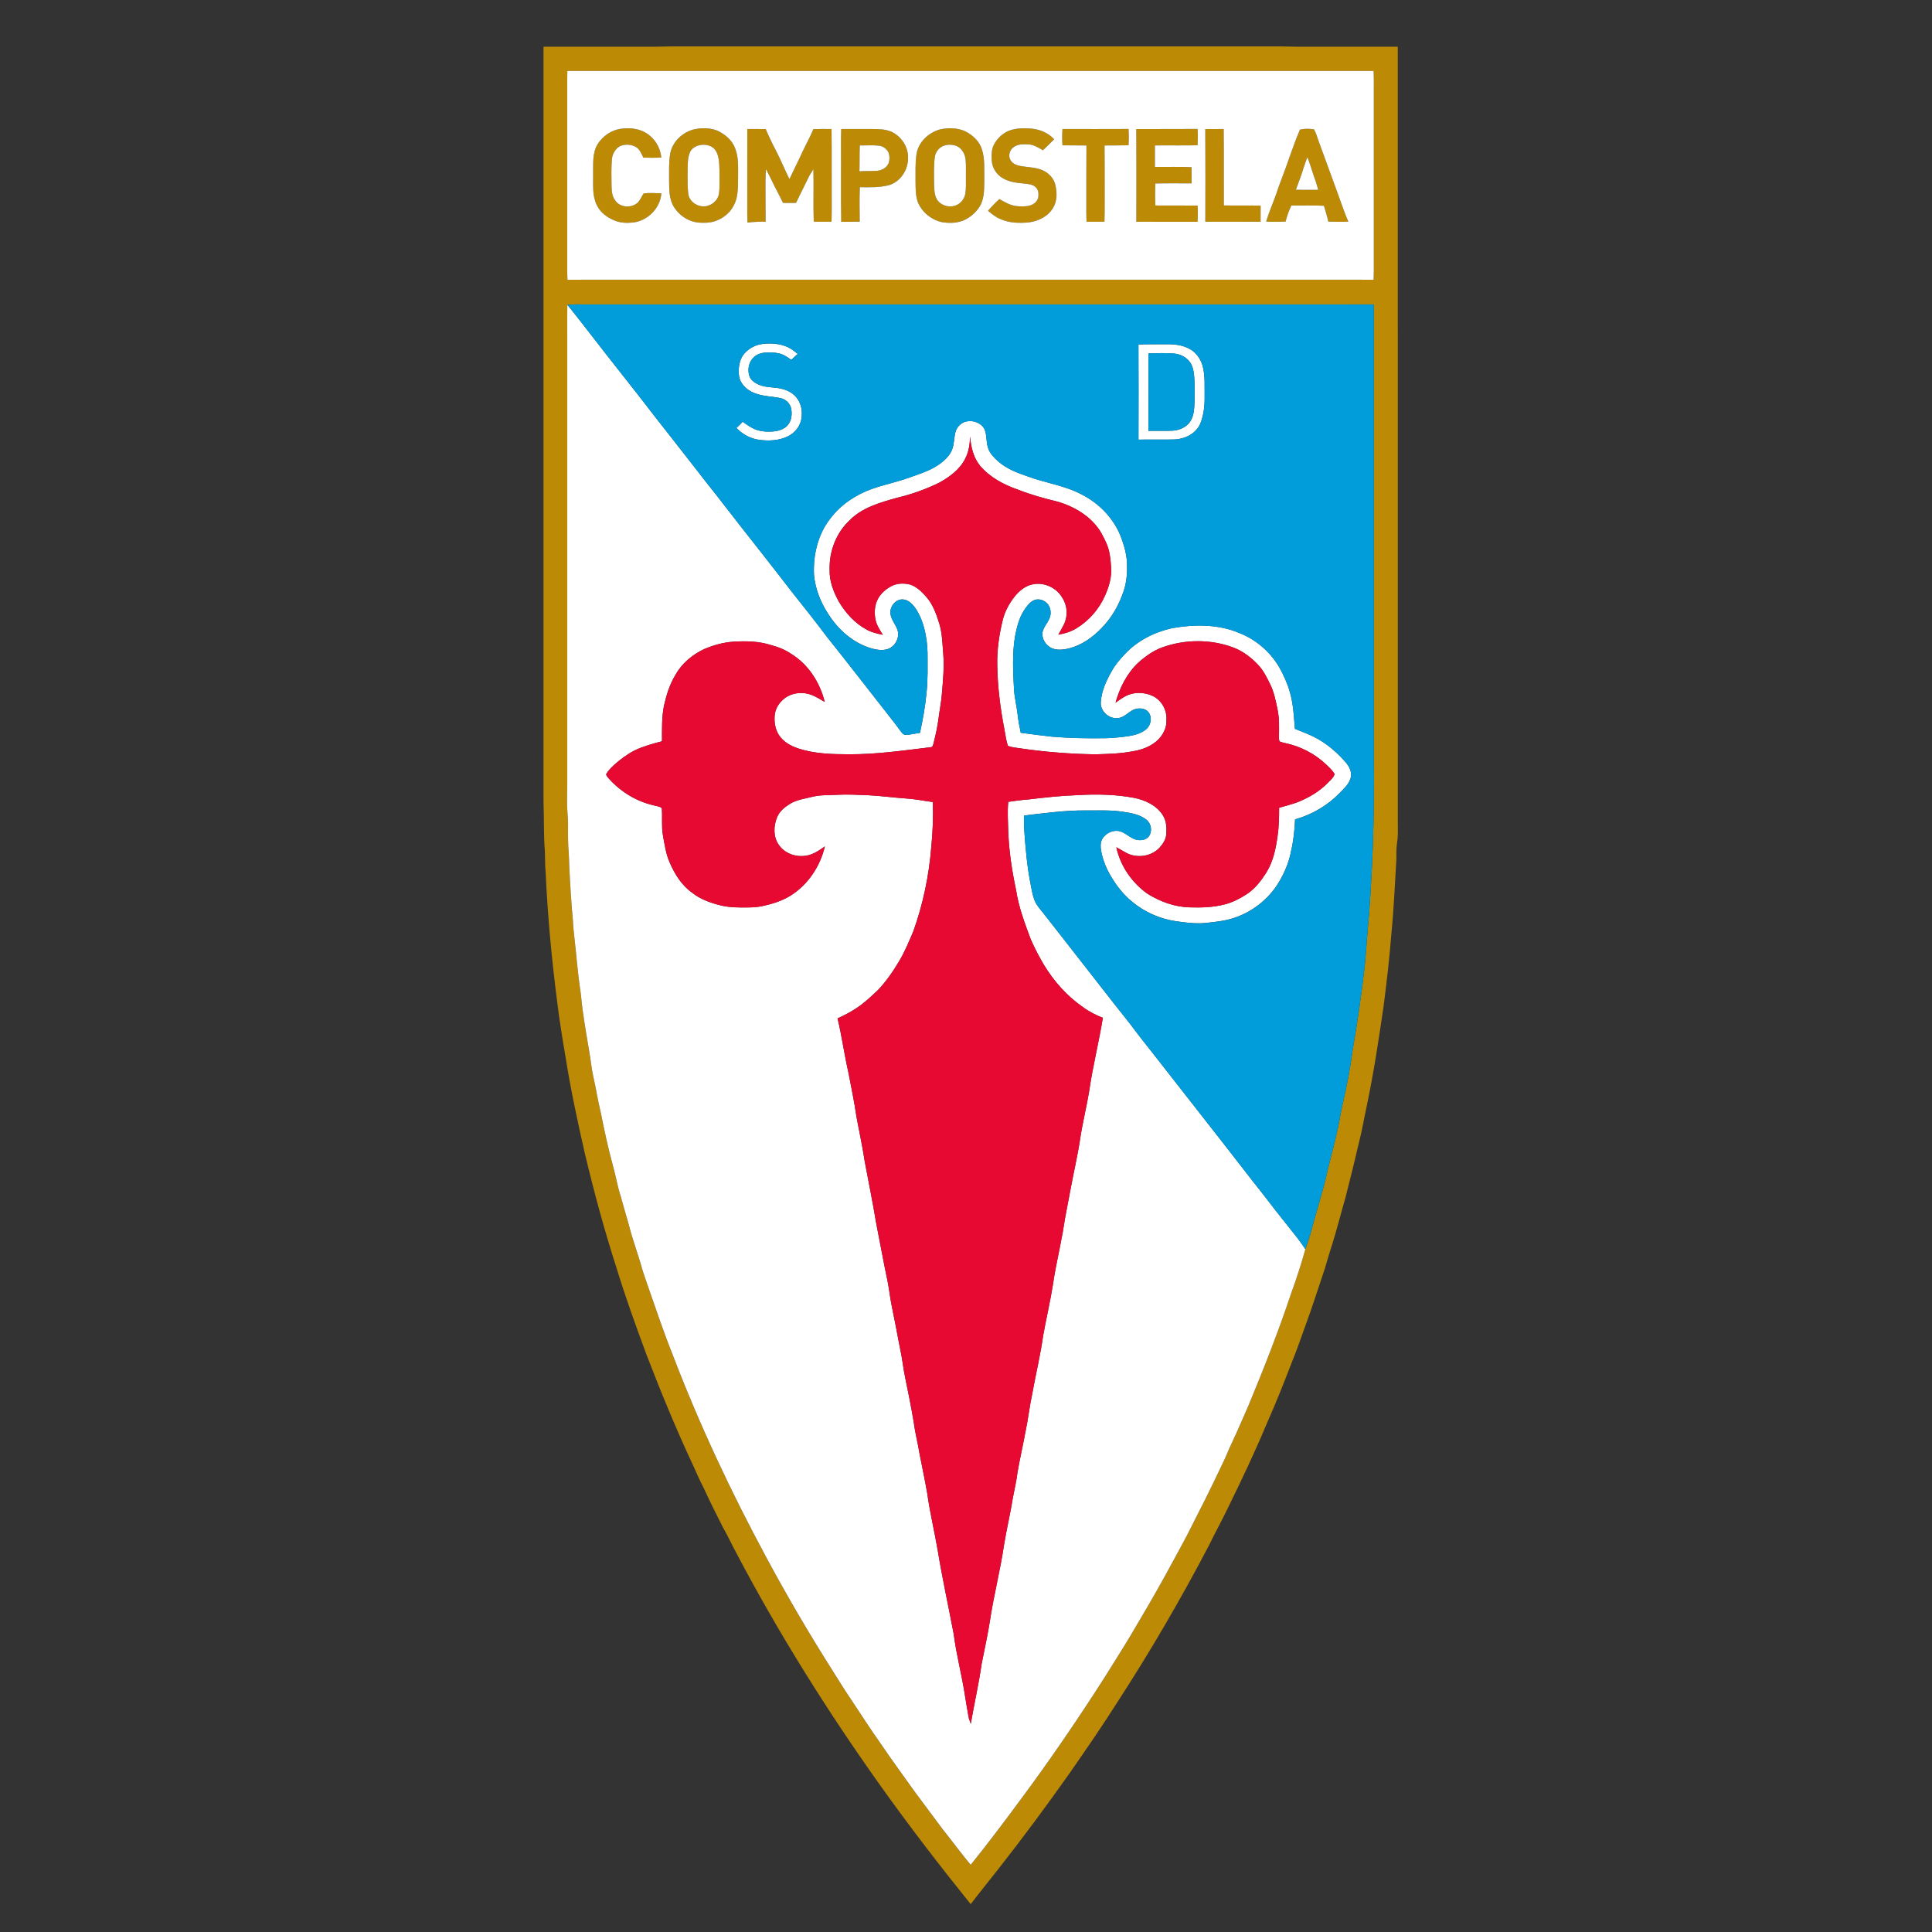
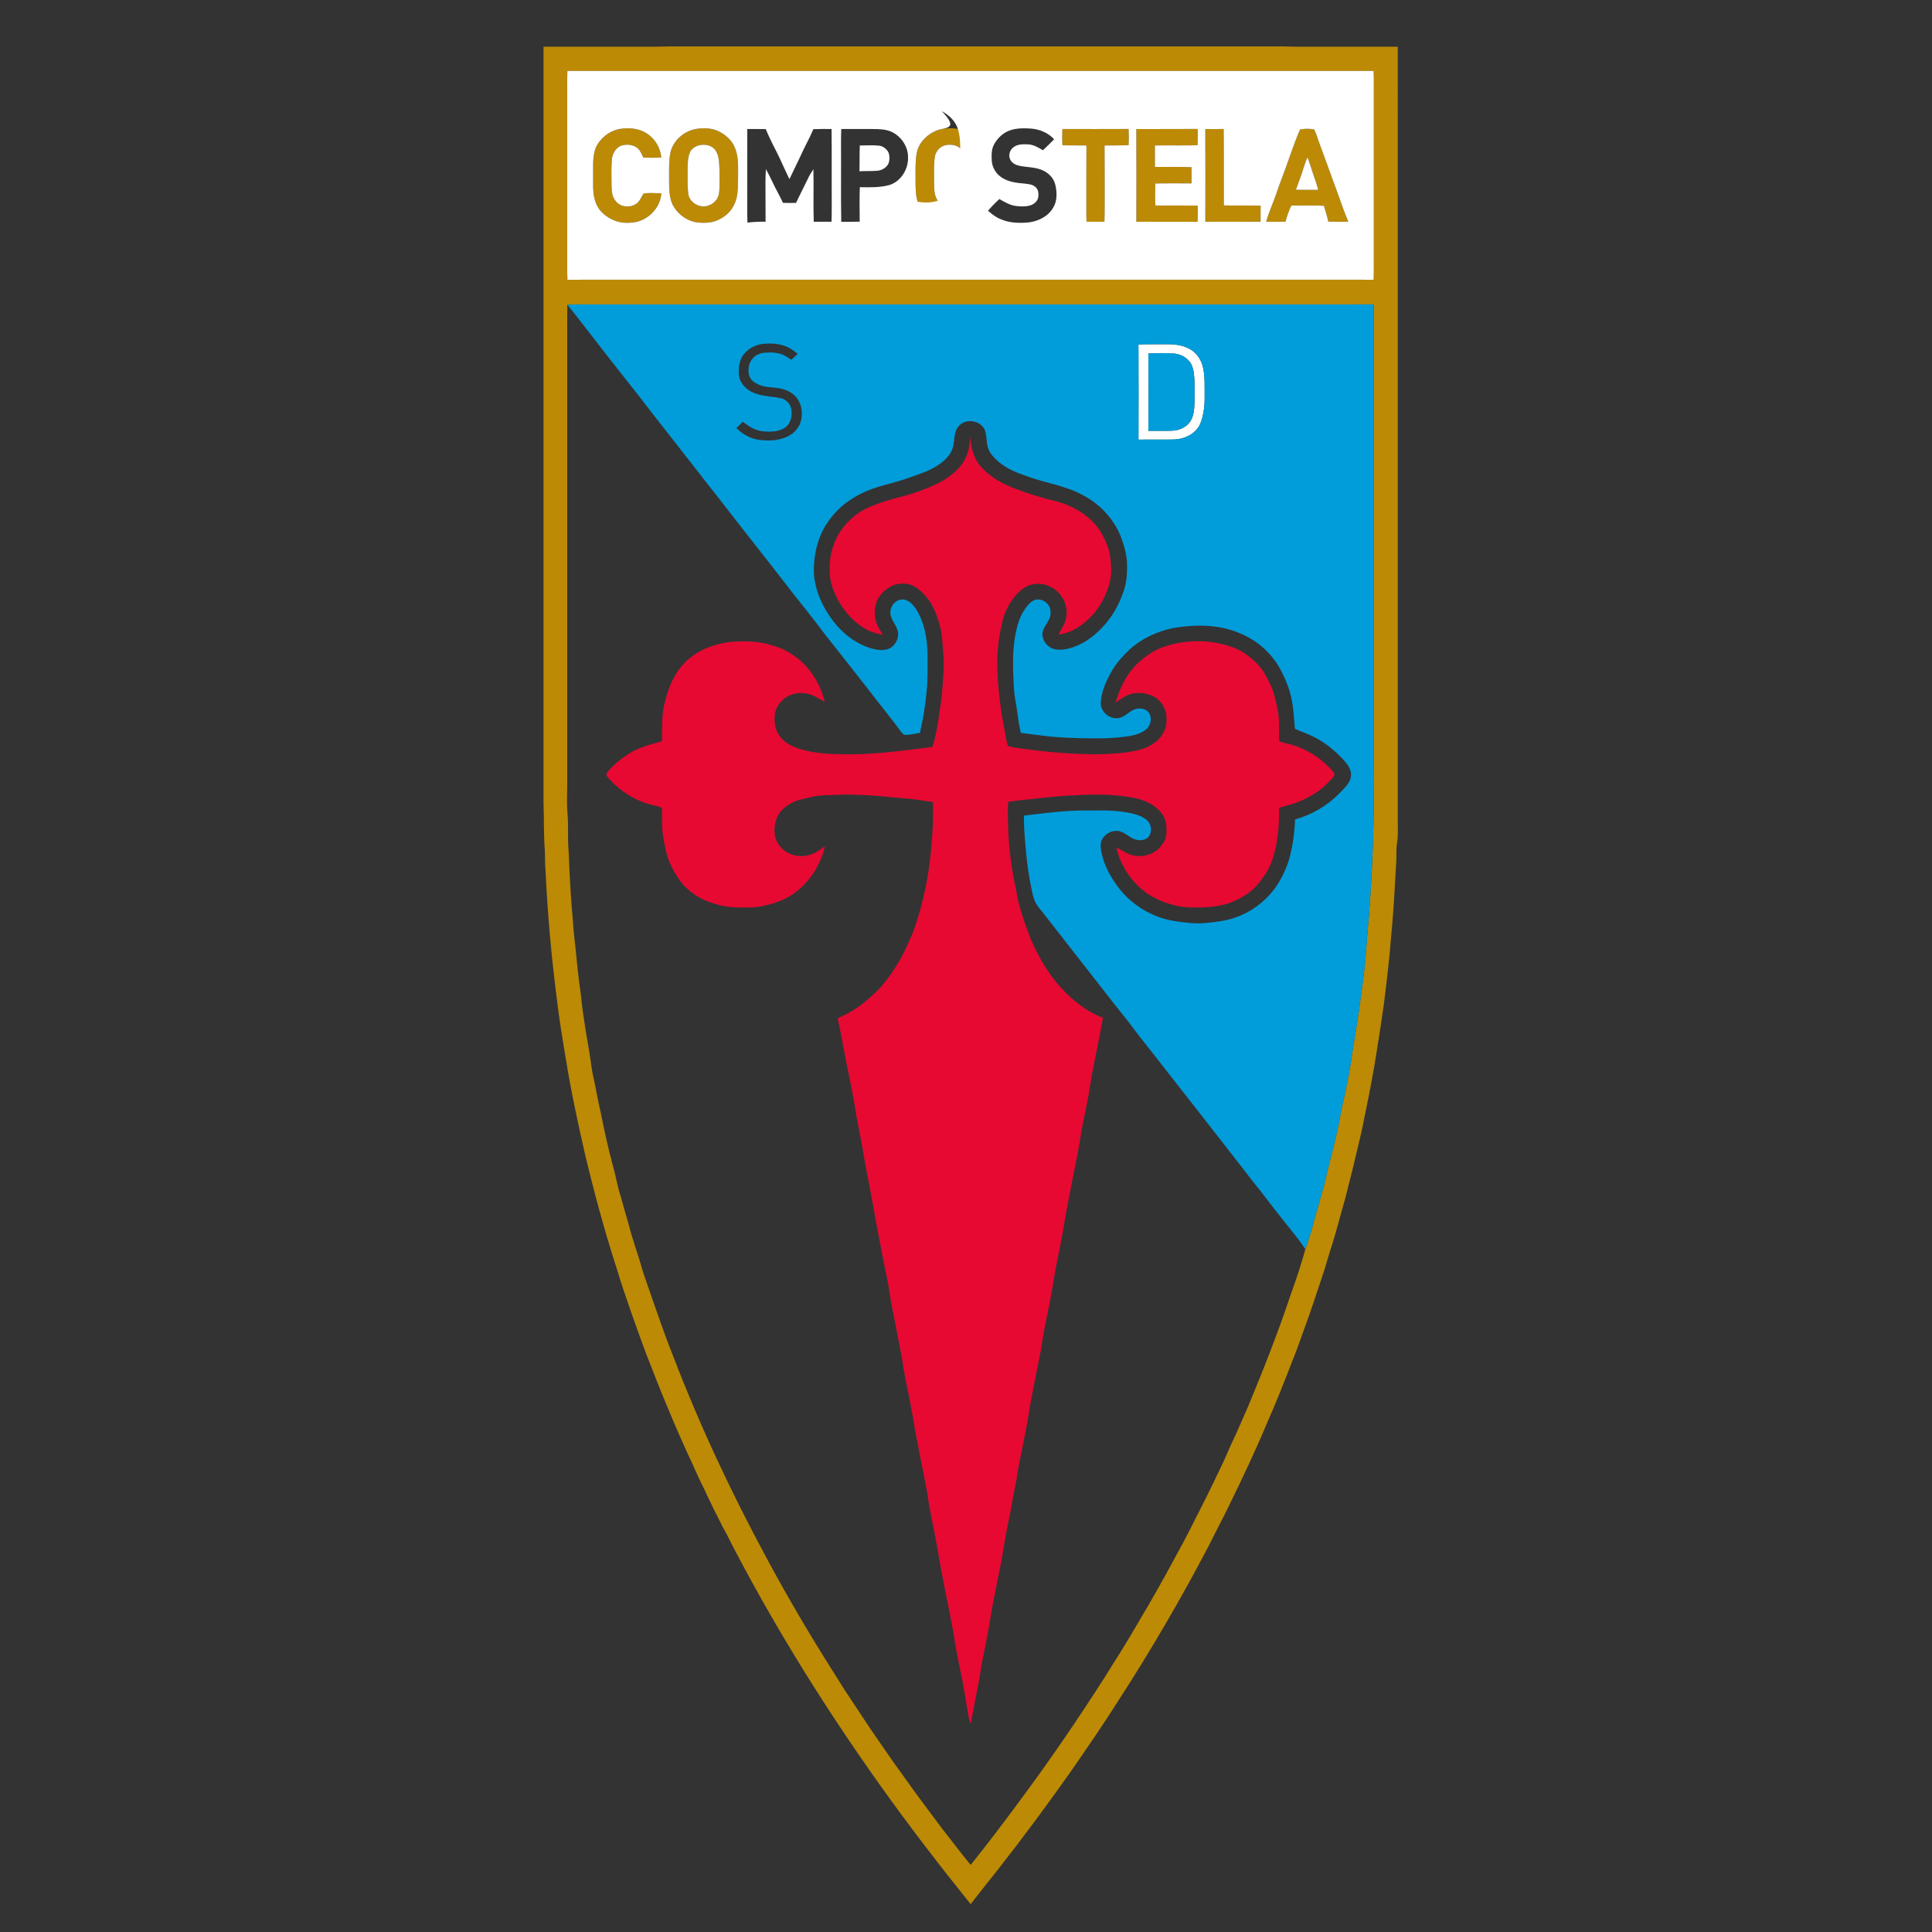
<svg xmlns="http://www.w3.org/2000/svg" xmlns:ns1="http://www.inkscape.org/namespaces/inkscape" xmlns:ns2="http://sodipodi.sourceforge.net/DTD/sodipodi-0.dtd" version="1.1" id="svg2" ns1:version="0.48.2 r9819" ns2:docname="SD Compostela.svg" x="0px" y="0px" width="120px" height="120px" viewBox="-2.709 64.575 120 120" enable-background="new -2.709 64.575 120 120" xml:space="preserve">
  <rect x="-2.709" y="64.575" width="120" height="120" fill="#333333" stroke="none" />
  <ns2:namedview fit-margin-bottom="0" fit-margin-right="0" ns1:pageshadow="2" ns1:window-height="1018" ns1:window-y="-8" ns1:window-x="-8" ns1:window-maximized="1" ns1:pageopacity="0" ns1:current-layer="svg2" ns1:window-width="1920" ns1:cx="57.290688" showgrid="false" bordercolor="#666666" fit-margin-left="0" objecttolerance="10" borderopacity="1" guidetolerance="10" id="namedview52" fit-margin-top="0" gridtolerance="10" ns1:zoom="3.206914" pagecolor="#ffffff" ns1:cy="124.57459">
	</ns2:namedview>
  <g id="_x23_bc8a05ff" transform="translate(-347.202,-2.682)">
    <path id="path5" ns1:connector-curvature="0" fill="#BC8A05" d="M378.252,70.16c2.131-0.002,4.262,0,6.394,0   c0.702,0.009,1.405-0.031,2.108-0.021c12.427,0.001,24.853,0.001,37.278,0c0.363,0.001,0.725,0.02,1.09,0.021   c2.063,0,4.126-0.002,6.189,0.001c0.002,16.099,0,32.198,0.002,48.298c0.005,0.393,0.017,0.789-0.051,1.178   c-0.052,0.332-0.033,0.668-0.038,1.001c-0.093,1.547-0.158,3.097-0.312,4.639c-0.114,1.482-0.289,2.959-0.475,4.435   c-0.308,2.119-0.629,4.238-1.074,6.338c-0.15,0.689-0.261,1.388-0.439,2.072c-0.271,1.174-0.559,2.338-0.857,3.502   c-0.316,1.087-0.584,2.19-0.94,3.269c-0.167,0.518-0.3,1.046-0.479,1.561c-0.358,1.048-0.687,2.109-1.076,3.147   c-0.27,0.729-0.51,1.467-0.808,2.184c-0.505,1.313-1.022,2.622-1.595,3.907c-0.717,1.719-1.518,3.404-2.338,5.08   c-0.391,0.824-0.833,1.621-1.233,2.445c-1.737,3.32-3.626,6.562-5.663,9.704c-0.952,1.504-1.965,2.971-2.98,4.434   c-1.432,2.025-2.905,4.019-4.438,5.97c-0.572,0.735-1.166,1.457-1.734,2.202c-1.938-2.407-3.821-4.856-5.613-7.371   c-3.271-4.592-6.271-9.374-8.9-14.361c-0.305-0.559-0.57-1.141-0.886-1.695c-0.41-0.801-0.809-1.606-1.185-2.426   c-0.24-0.466-0.458-0.945-0.67-1.43c-1.06-2.258-2.003-4.568-2.9-6.896c-0.655-1.774-1.3-3.553-1.851-5.364   c-0.758-2.347-1.4-4.735-1.971-7.134c-0.439-1.938-0.859-3.879-1.171-5.844c-0.207-1.216-0.407-2.432-0.552-3.656   c-0.336-2.64-0.583-5.292-0.702-7.95c-0.046-0.436-0.027-0.875-0.049-1.31c-0.078-0.996-0.043-1.994-0.081-2.991   C378.251,101.452,378.251,85.806,378.252,70.16 M379.734,71.662c-0.008,0.361-0.018,0.722-0.011,1.083   c0.001,3.605,0.001,7.211,0.001,10.816c-0.01,0.357,0.003,0.716,0.012,1.074c0.775-0.007,1.549-0.003,2.324-0.005   c14.784,0,29.569,0,44.354,0c1.131,0.001,2.266-0.003,3.396,0.003c0.012-0.379,0.019-0.76,0.012-1.14c0-3.56,0-7.121,0-10.681   c0.007-0.382,0-0.766-0.01-1.148C413.12,71.659,396.427,71.664,379.734,71.662 M379.731,86.186   c-0.013,0.622-0.004,1.243-0.006,1.865c0,9.32-0.001,18.641,0,27.961c-0.001,0.337-0.009,0.678-0.014,1.015   c-0.008,0.502,0.07,0.999,0.063,1.5c-0.003,0.589-0.007,1.179,0.047,1.767c0.039,1.142,0.105,2.283,0.192,3.424   c0.067,0.556,0.074,1.115,0.143,1.672c0.133,1.118,0.21,2.242,0.378,3.354c0.061,0.415,0.086,0.834,0.146,1.251   c0.127,0.91,0.278,1.815,0.435,2.722c0.079,0.461,0.116,0.927,0.221,1.383c0.174,0.759,0.289,1.53,0.475,2.286   c0.219,1.113,0.464,2.227,0.761,3.32c0.175,0.612,0.271,1.243,0.471,1.849c0.157,0.58,0.325,1.157,0.495,1.737   c0.232,0.945,0.584,1.857,0.843,2.799c0.101,0.355,0.239,0.698,0.352,1.052c0.5,1.421,0.974,2.851,1.533,4.247   c1.66,4.35,3.644,8.568,5.852,12.661c1.288,2.394,2.663,4.736,4.12,7.032c0.336,0.525,0.654,1.062,1.008,1.578   c0.653,0.979,1.285,1.97,1.965,2.929c0.684,1.011,1.409,1.993,2.118,2.99c0.563,0.772,1.148,1.527,1.712,2.3   c0.585,0.731,1.144,1.49,1.741,2.212c1.064-1.322,2.091-2.682,3.1-4.051c1.827-2.459,3.557-4.992,5.208-7.576   c0.717-1.146,1.45-2.287,2.118-3.46c0.752-1.258,1.475-2.533,2.17-3.823c0.35-0.647,0.711-1.29,1.037-1.946   c0.663-1.3,1.322-2.599,1.939-3.917c0.256-0.488,0.436-1.01,0.682-1.504c0.347-0.727,0.652-1.472,0.982-2.207   c0.957-2.305,1.875-4.629,2.664-6.999c0.333-0.908,0.629-1.827,0.889-2.757c0.136-0.419,0.289-0.836,0.403-1.262   c0.193-0.762,0.431-1.509,0.631-2.268c0.207-0.666,0.328-1.355,0.513-2.03c0.2-0.801,0.412-1.598,0.563-2.407   c0.061-0.333,0.117-0.666,0.193-0.994c0.273-1.157,0.492-2.326,0.65-3.505c0.279-1.644,0.525-3.297,0.715-4.956   c0.081-0.654,0.109-1.315,0.167-1.972c0.345-3.728,0.459-7.474,0.417-11.216c0.002-8.979,0-17.959,0-26.939   c0.01-0.379,0-0.759-0.014-1.138c-1.63,0.008-3.26,0.001-4.893,0.003c-14.761,0-29.522,0.001-44.285,0   C380.332,86.147,380.031,86.179,379.731,86.186z" />
    <path id="path7" ns1:connector-curvature="0" fill="#BC8A05" d="M381.599,76.231c0.322-0.523,0.878-0.906,1.49-0.979   c0.512-0.065,1.063-0.016,1.513,0.255c0.547,0.318,0.912,0.906,0.964,1.535c-0.371,0.02-0.744,0.019-1.116,0.004   c-0.113-0.242-0.22-0.516-0.46-0.659c-0.299-0.17-0.683-0.184-0.996-0.048c-0.29,0.168-0.473,0.496-0.496,0.827   c-0.042,0.521-0.029,1.044-0.022,1.567c0.011,0.335,0.012,0.705,0.233,0.98c0.306,0.452,1.021,0.484,1.406,0.119   c0.15-0.162,0.228-0.373,0.352-0.552c0.362-0.067,0.734-0.017,1.103-0.015c-0.059,0.921-0.842,1.703-1.748,1.813   c-0.38,0.04-0.777,0.03-1.137-0.114c-0.471-0.186-0.915-0.507-1.13-0.98c-0.293-0.601-0.208-1.288-0.221-1.933   C381.341,77.441,381.28,76.78,381.599,76.231z" />
    <path id="path9" ns1:connector-curvature="0" fill="#BC8A05" d="M387.539,75.307c0.49-0.12,1.026-0.123,1.499,0.062   c0.488,0.222,0.938,0.6,1.121,1.116c0.236,0.608,0.169,1.271,0.176,1.908c-0.008,0.561,0.004,1.157-0.284,1.658   c-0.237,0.457-0.673,0.786-1.153,0.948c-0.317,0.103-0.655,0.112-0.985,0.087c-0.693-0.051-1.328-0.506-1.643-1.119   c-0.225-0.468-0.209-1.001-0.219-1.507c0.005-0.558-0.025-1.121,0.072-1.673C386.259,76.072,386.851,75.502,387.539,75.307    M387.867,76.296c-0.224,0.066-0.438,0.211-0.525,0.434c-0.151,0.375-0.131,0.79-0.141,1.187c0.006,0.453-0.019,0.909,0.041,1.361   c0.042,0.436,0.455,0.77,0.879,0.796c0.447,0.036,0.905-0.275,1.013-0.717c0.064-0.293,0.044-0.598,0.049-0.897   c-0.007-0.446,0.016-0.895-0.055-1.337c-0.045-0.271-0.15-0.558-0.388-0.719C388.486,76.239,388.154,76.21,387.867,76.296z" />
-     <path id="path11" ns1:connector-curvature="0" fill="#BC8A05" d="M390.908,75.269c0.382-0.003,0.761-0.001,1.143,0.006   c0.193,0.454,0.405,0.899,0.634,1.334c0.303,0.583,0.548,1.19,0.84,1.775c0.269-0.576,0.559-1.142,0.822-1.72   c0.214-0.463,0.469-0.907,0.663-1.382c0.377-0.014,0.755-0.019,1.132-0.009c0.019,1.628,0,3.257,0.01,4.886   c0.003,0.29-0.006,0.581-0.013,0.872c-0.367,0.002-0.735,0.003-1.103,0.001c-0.04-1.091,0.007-2.183-0.023-3.273   c-0.068,0.147-0.175,0.272-0.251,0.416c-0.268,0.564-0.56,1.12-0.826,1.686c-0.271,0.007-0.541,0.006-0.811-0.002   c-0.208-0.447-0.458-0.873-0.664-1.32c-0.121-0.265-0.26-0.52-0.395-0.775c-0.018,0.254-0.033,0.51-0.03,0.766   c0.008,0.833-0.001,1.667,0.008,2.501c-0.377-0.009-0.754,0.007-1.127,0.055c-0.009-0.354-0.019-0.708-0.012-1.062   C390.908,78.439,390.902,76.854,390.908,75.269z" />
-     <path id="path13" ns1:connector-curvature="0" fill="#BC8A05" d="M396.743,75.269c0.639,0.002,1.278,0.002,1.919,0.001   c0.4,0.002,0.815,0.007,1.19,0.165c0.606,0.279,1.046,0.917,1.04,1.593c0.024,0.746-0.449,1.511-1.181,1.729   c-0.59,0.154-1.207,0.136-1.813,0.126c-0.03,0.715-0.012,1.43-0.008,2.143c-0.382,0.007-0.765,0.009-1.147,0.006   c-0.029-1.628-0.001-3.257-0.014-4.886C396.727,75.854,396.737,75.562,396.743,75.269 M397.897,76.29   c-0.023,0.536-0.005,1.071-0.021,1.606c0.365-0.028,0.73,0,1.095-0.032c0.297-0.021,0.6-0.193,0.718-0.474   c0.07-0.207,0.07-0.441-0.002-0.647c-0.112-0.239-0.353-0.421-0.618-0.44C398.679,76.262,398.287,76.298,397.897,76.29z" />
    <path id="path15" ns1:connector-curvature="0" fill="#BC8A05" d="M402.845,75.305c0.534-0.13,1.128-0.119,1.632,0.121   c0.449,0.237,0.856,0.616,1.006,1.115c0.19,0.597,0.13,1.233,0.145,1.849c-0.008,0.529,0.016,1.086-0.219,1.575   c-0.198,0.376-0.518,0.684-0.887,0.892c-0.463,0.262-1.024,0.283-1.538,0.195c-0.66-0.149-1.247-0.631-1.493-1.265   c-0.137-0.405-0.127-0.839-0.135-1.261c0.005-0.562-0.024-1.127,0.06-1.685C401.524,76.099,402.147,75.514,402.845,75.305    M403.055,76.332c-0.276,0.126-0.471,0.403-0.503,0.703c-0.07,0.516-0.04,1.039-0.044,1.558c0.009,0.343,0,0.71,0.164,1.023   c0.214,0.378,0.707,0.543,1.116,0.422c0.336-0.097,0.597-0.398,0.659-0.74c0.058-0.322,0.038-0.651,0.039-0.976   c-0.007-0.379,0.019-0.761-0.018-1.141c-0.031-0.348-0.223-0.702-0.55-0.852C403.646,76.223,403.325,76.214,403.055,76.332z" />
-     <path id="path17" ns1:connector-curvature="0" fill="#BC8A05" d="M407.288,75.332c0.397-0.12,0.824-0.12,1.236-0.09   c0.539,0.041,1.075,0.261,1.443,0.666c-0.229,0.232-0.464,0.459-0.699,0.681c-0.291-0.173-0.596-0.358-0.942-0.367   c-0.306-0.011-0.647-0.016-0.896,0.188c-0.237,0.176-0.328,0.536-0.173,0.793c0.112,0.192,0.322,0.3,0.533,0.346   c0.459,0.1,0.943,0.079,1.389,0.254c0.402,0.153,0.754,0.488,0.856,0.916c0.114,0.476,0.133,1.019-0.136,1.449   c-0.313,0.539-0.929,0.832-1.529,0.905c-0.577,0.048-1.181,0.039-1.719-0.202c-0.3-0.114-0.554-0.316-0.793-0.525   c0.221-0.255,0.456-0.5,0.707-0.727c0.319,0.185,0.65,0.382,1.022,0.43c0.291,0.039,0.591,0.047,0.876-0.03   c0.253-0.071,0.498-0.275,0.521-0.552c0.022-0.198,0-0.427-0.154-0.572c-0.186-0.191-0.466-0.207-0.715-0.237   c-0.447-0.04-0.91-0.09-1.306-0.316c-0.405-0.216-0.692-0.644-0.718-1.104c-0.019-0.32-0.023-0.66,0.114-0.958   C406.429,75.842,406.813,75.478,407.288,75.332z" />
    <path id="path19" ns1:connector-curvature="0" fill="#BC8A05" d="M410.484,75.269c1.369,0.002,2.738,0.005,4.107-0.001   c0.019,0.337,0.019,0.675,0,1.013c-0.499,0.014-0.995,0.005-1.493,0.013c0.012,0.971,0.003,1.943,0.008,2.913   c-0.005,0.609,0.009,1.216-0.015,1.825c-0.37,0.001-0.74,0.002-1.112,0c-0.008-0.336-0.02-0.673-0.012-1.009   c0.004-1.242-0.005-2.485,0.007-3.729c-0.499-0.008-0.994-0.001-1.49-0.011C410.464,75.944,410.464,75.607,410.484,75.269z" />
    <path id="path21" ns1:connector-curvature="0" fill="#BC8A05" d="M415.071,75.273c1.269-0.006,2.537,0.004,3.805-0.006   c0.021,0.338,0.019,0.677,0,1.014c-0.883,0.021-1.766,0-2.65,0.011c0.003,0.446,0.003,0.89,0,1.335   c0.76,0.007,1.519-0.021,2.277,0.017c-0.002,0.334-0.002,0.668,0,1.002c-0.75,0.006-1.499-0.011-2.249,0.009   c-0.019,0.456-0.019,0.911,0,1.366c0.876,0.009,1.751-0.004,2.624,0.005c0.019,0.335,0.017,0.673-0.002,1.008   c-1.268-0.003-2.536,0.002-3.803-0.003C415.08,79.11,415.08,77.192,415.071,75.273z" />
    <path id="path23" ns1:connector-curvature="0" fill="#BC8A05" d="M419.356,75.273c0.382-0.004,0.761-0.006,1.141-0.002   c0.019,1.582,0.002,3.164,0.009,4.746c0.76,0.018,1.523-0.008,2.287,0.014c-0.005,0.333-0.005,0.665-0.002,0.998   c-1.144,0.006-2.289,0.003-3.433,0.002C419.364,79.111,419.364,77.192,419.356,75.273z" />
    <path id="path25" ns1:connector-curvature="0" fill="#BC8A05" d="M425.234,75.311c0.281-0.077,0.584-0.063,0.873-0.02   c0.126,0.208,0.188,0.446,0.268,0.675c0.427,1.148,0.836,2.302,1.26,3.451c0.195,0.539,0.377,1.083,0.607,1.609   c-0.417,0.012-0.831,0.011-1.245-0.004c-0.07-0.333-0.175-0.657-0.271-0.983c-0.675-0.034-1.351-0.009-2.025-0.016   c-0.149,0.321-0.274,0.655-0.358,1.001c-0.403,0.012-0.806,0.018-1.206-0.002c0.172-0.588,0.428-1.146,0.628-1.724   c0.094-0.272,0.182-0.546,0.289-0.815C424.466,77.433,424.79,76.346,425.234,75.311 M425.47,77.652   c-0.133,0.473-0.326,0.927-0.487,1.392c0.464,0.007,0.925,0.007,1.388,0.002c-0.076-0.254-0.142-0.512-0.239-0.757   c-0.149-0.421-0.264-0.854-0.434-1.268C425.62,77.232,425.534,77.438,425.47,77.652z" />
  </g>
  <g id="_x23_ffffffff" transform="translate(-347.202,-2.682)">
-     <path id="path28" ns1:connector-curvature="0" fill="#FFFFFF" d="M379.734,71.662c16.692,0.002,33.386-0.002,50.079,0.002   c0.01,0.382,0.017,0.766,0.01,1.148c0,3.56,0,7.121,0,10.681c0.007,0.379,0,0.76-0.012,1.14c-1.131-0.007-2.266-0.002-3.396-0.003   c-14.785,0-29.57,0-44.354,0c-0.775,0.001-1.549-0.002-2.324,0.005c-0.009-0.357-0.022-0.716-0.012-1.074   c0-3.605,0-7.21-0.001-10.816C379.717,72.383,379.726,72.023,379.734,71.662 M381.599,76.231c-0.319,0.549-0.258,1.209-0.265,1.819   c0.013,0.645-0.072,1.332,0.221,1.933c0.215,0.473,0.659,0.794,1.13,0.98c0.359,0.145,0.756,0.154,1.137,0.114   c0.906-0.109,1.689-0.892,1.748-1.813c-0.368-0.001-0.741-0.052-1.103,0.015c-0.124,0.179-0.202,0.39-0.352,0.552   c-0.385,0.366-1.101,0.333-1.406-0.119c-0.222-0.276-0.223-0.645-0.233-0.98c-0.007-0.522-0.02-1.045,0.022-1.567   c0.023-0.331,0.206-0.659,0.496-0.827c0.313-0.136,0.697-0.122,0.996,0.048c0.24,0.143,0.347,0.417,0.46,0.659   c0.373,0.015,0.745,0.016,1.116-0.004c-0.052-0.629-0.417-1.217-0.964-1.535c-0.45-0.271-1.001-0.32-1.513-0.255   C382.477,75.325,381.921,75.708,381.599,76.231 M387.539,75.307c-0.688,0.195-1.28,0.766-1.416,1.479   c-0.098,0.552-0.067,1.115-0.072,1.673c0.01,0.506-0.006,1.04,0.219,1.507c0.314,0.613,0.949,1.068,1.643,1.119   c0.33,0.024,0.668,0.015,0.985-0.087c0.48-0.162,0.916-0.491,1.153-0.948c0.288-0.5,0.276-1.097,0.284-1.658   c-0.007-0.637,0.061-1.3-0.176-1.908c-0.183-0.517-0.633-0.894-1.121-1.116C388.566,75.184,388.029,75.187,387.539,75.307    M390.908,75.269c-0.005,1.584,0,3.17-0.002,4.753c-0.007,0.354,0.002,0.708,0.012,1.062c0.373-0.047,0.75-0.064,1.127-0.055   c-0.009-0.834,0-1.668-0.008-2.501c-0.002-0.256,0.013-0.512,0.03-0.766c0.135,0.256,0.273,0.511,0.395,0.775   c0.206,0.447,0.456,0.873,0.664,1.32c0.27,0.008,0.54,0.009,0.811,0.002c0.266-0.566,0.558-1.121,0.826-1.686   c0.077-0.143,0.183-0.268,0.251-0.416c0.03,1.091-0.017,2.183,0.023,3.273c0.368,0.002,0.735,0.001,1.103-0.001   c0.007-0.291,0.016-0.582,0.013-0.872c-0.01-1.629,0.009-3.258-0.01-4.886c-0.377-0.009-0.755-0.004-1.132,0.009   c-0.193,0.475-0.448,0.919-0.663,1.382c-0.263,0.578-0.553,1.144-0.822,1.72c-0.292-0.585-0.538-1.193-0.84-1.775   c-0.229-0.435-0.44-0.88-0.634-1.334C391.669,75.268,391.29,75.266,390.908,75.269 M396.743,75.269   c-0.006,0.292-0.016,0.584-0.013,0.877c0.013,1.628-0.015,3.257,0.014,4.886c0.382,0.003,0.765,0.001,1.147-0.006   c-0.004-0.713-0.022-1.428,0.008-2.143c0.605,0.01,1.223,0.028,1.813-0.126c0.731-0.218,1.205-0.982,1.181-1.729   c0.007-0.676-0.433-1.313-1.04-1.593c-0.375-0.158-0.79-0.163-1.19-0.165C398.021,75.272,397.382,75.272,396.743,75.269    M402.845,75.305c-0.699,0.208-1.322,0.794-1.428,1.537c-0.084,0.558-0.055,1.123-0.06,1.685c0.008,0.421-0.002,0.856,0.135,1.261   c0.246,0.633,0.833,1.115,1.493,1.265c0.513,0.088,1.075,0.067,1.538-0.195c0.369-0.208,0.688-0.516,0.887-0.892   c0.234-0.489,0.211-1.046,0.219-1.575c-0.015-0.616,0.046-1.251-0.145-1.849c-0.149-0.5-0.557-0.878-1.006-1.115   C403.973,75.187,403.38,75.175,402.845,75.305 M407.288,75.332c-0.476,0.146-0.859,0.51-1.081,0.949   c-0.138,0.298-0.133,0.638-0.114,0.958c0.025,0.46,0.313,0.888,0.718,1.104c0.396,0.227,0.858,0.277,1.306,0.316   c0.249,0.03,0.529,0.046,0.715,0.237c0.154,0.145,0.177,0.374,0.154,0.572c-0.023,0.277-0.269,0.481-0.521,0.552   c-0.285,0.077-0.585,0.069-0.876,0.03c-0.372-0.048-0.703-0.245-1.022-0.43c-0.251,0.227-0.486,0.472-0.707,0.727   c0.239,0.208,0.493,0.411,0.793,0.525c0.538,0.24,1.142,0.25,1.719,0.202c0.601-0.073,1.216-0.366,1.529-0.905   c0.269-0.431,0.25-0.973,0.136-1.449c-0.103-0.428-0.454-0.763-0.856-0.916c-0.445-0.175-0.93-0.154-1.389-0.254   c-0.211-0.045-0.421-0.154-0.533-0.346c-0.155-0.257-0.064-0.617,0.173-0.793c0.249-0.205,0.591-0.199,0.896-0.188   c0.347,0.008,0.651,0.193,0.942,0.367c0.235-0.222,0.471-0.449,0.699-0.681c-0.368-0.405-0.904-0.625-1.443-0.666   C408.112,75.212,407.686,75.212,407.288,75.332 M410.484,75.269c-0.021,0.338-0.021,0.675,0,1.013   c0.496,0.01,0.991,0.003,1.49,0.011c-0.012,1.244-0.003,2.487-0.007,3.729c-0.008,0.336,0.004,0.673,0.012,1.009   c0.372,0.002,0.742,0.001,1.112,0c0.023-0.609,0.01-1.216,0.015-1.825c-0.005-0.97,0.004-1.942-0.008-2.913   c0.498-0.008,0.994,0.001,1.493-0.013c0.019-0.337,0.019-0.675,0-1.013C413.223,75.274,411.854,75.272,410.484,75.269    M415.071,75.273c0.009,1.919,0.009,3.837,0.002,5.757c1.267,0.006,2.535,0,3.803,0.003c0.019-0.335,0.021-0.673,0.002-1.008   c-0.873-0.009-1.748,0.004-2.624-0.005c-0.019-0.455-0.019-0.91,0-1.366c0.75-0.021,1.499-0.003,2.249-0.009   c-0.002-0.334-0.002-0.668,0-1.002c-0.759-0.038-1.518-0.009-2.277-0.017c0.003-0.445,0.003-0.889,0-1.335   c0.885-0.011,1.768,0.01,2.65-0.011c0.019-0.337,0.021-0.676,0-1.014C417.609,75.276,416.34,75.267,415.071,75.273 M419.356,75.273   c0.009,1.919,0.009,3.838,0.002,5.758c1.144,0.001,2.289,0.003,3.433-0.002c-0.003-0.333-0.003-0.665,0.002-0.998   c-0.764-0.022-1.527,0.003-2.287-0.014c-0.007-1.582,0.01-3.164-0.009-4.746C420.116,75.267,419.737,75.268,419.356,75.273    M425.234,75.311c-0.444,1.035-0.769,2.122-1.181,3.171c-0.107,0.269-0.195,0.542-0.289,0.815c-0.2,0.579-0.456,1.136-0.628,1.724   c0.4,0.02,0.803,0.014,1.206,0.002c0.084-0.346,0.209-0.68,0.358-1.001c0.675,0.007,1.351-0.018,2.025,0.016   c0.096,0.326,0.2,0.65,0.271,0.983c0.414,0.015,0.828,0.016,1.245,0.004c-0.23-0.526-0.412-1.07-0.607-1.609   c-0.424-1.149-0.833-2.303-1.26-3.451c-0.079-0.229-0.142-0.467-0.268-0.675C425.818,75.248,425.516,75.234,425.234,75.311z" />
+     <path id="path28" ns1:connector-curvature="0" fill="#FFFFFF" d="M379.734,71.662c16.692,0.002,33.386-0.002,50.079,0.002   c0.01,0.382,0.017,0.766,0.01,1.148c0,3.56,0,7.121,0,10.681c0.007,0.379,0,0.76-0.012,1.14c-1.131-0.007-2.266-0.002-3.396-0.003   c-14.785,0-29.57,0-44.354,0c-0.775,0.001-1.549-0.002-2.324,0.005c-0.009-0.357-0.022-0.716-0.012-1.074   c0-3.605,0-7.21-0.001-10.816C379.717,72.383,379.726,72.023,379.734,71.662 M381.599,76.231c-0.319,0.549-0.258,1.209-0.265,1.819   c0.013,0.645-0.072,1.332,0.221,1.933c0.215,0.473,0.659,0.794,1.13,0.98c0.359,0.145,0.756,0.154,1.137,0.114   c0.906-0.109,1.689-0.892,1.748-1.813c-0.368-0.001-0.741-0.052-1.103,0.015c-0.124,0.179-0.202,0.39-0.352,0.552   c-0.385,0.366-1.101,0.333-1.406-0.119c-0.222-0.276-0.223-0.645-0.233-0.98c-0.007-0.522-0.02-1.045,0.022-1.567   c0.023-0.331,0.206-0.659,0.496-0.827c0.313-0.136,0.697-0.122,0.996,0.048c0.24,0.143,0.347,0.417,0.46,0.659   c0.373,0.015,0.745,0.016,1.116-0.004c-0.052-0.629-0.417-1.217-0.964-1.535c-0.45-0.271-1.001-0.32-1.513-0.255   C382.477,75.325,381.921,75.708,381.599,76.231 M387.539,75.307c-0.688,0.195-1.28,0.766-1.416,1.479   c-0.098,0.552-0.067,1.115-0.072,1.673c0.01,0.506-0.006,1.04,0.219,1.507c0.314,0.613,0.949,1.068,1.643,1.119   c0.33,0.024,0.668,0.015,0.985-0.087c0.48-0.162,0.916-0.491,1.153-0.948c0.288-0.5,0.276-1.097,0.284-1.658   c-0.007-0.637,0.061-1.3-0.176-1.908c-0.183-0.517-0.633-0.894-1.121-1.116C388.566,75.184,388.029,75.187,387.539,75.307    M390.908,75.269c-0.005,1.584,0,3.17-0.002,4.753c-0.007,0.354,0.002,0.708,0.012,1.062c0.373-0.047,0.75-0.064,1.127-0.055   c-0.009-0.834,0-1.668-0.008-2.501c-0.002-0.256,0.013-0.512,0.03-0.766c0.135,0.256,0.273,0.511,0.395,0.775   c0.206,0.447,0.456,0.873,0.664,1.32c0.27,0.008,0.54,0.009,0.811,0.002c0.266-0.566,0.558-1.121,0.826-1.686   c0.077-0.143,0.183-0.268,0.251-0.416c0.03,1.091-0.017,2.183,0.023,3.273c0.368,0.002,0.735,0.001,1.103-0.001   c0.007-0.291,0.016-0.582,0.013-0.872c-0.01-1.629,0.009-3.258-0.01-4.886c-0.377-0.009-0.755-0.004-1.132,0.009   c-0.193,0.475-0.448,0.919-0.663,1.382c-0.263,0.578-0.553,1.144-0.822,1.72c-0.292-0.585-0.538-1.193-0.84-1.775   c-0.229-0.435-0.44-0.88-0.634-1.334C391.669,75.268,391.29,75.266,390.908,75.269 M396.743,75.269   c-0.006,0.292-0.016,0.584-0.013,0.877c0.013,1.628-0.015,3.257,0.014,4.886c0.382,0.003,0.765,0.001,1.147-0.006   c-0.004-0.713-0.022-1.428,0.008-2.143c0.605,0.01,1.223,0.028,1.813-0.126c0.731-0.218,1.205-0.982,1.181-1.729   c0.007-0.676-0.433-1.313-1.04-1.593c-0.375-0.158-0.79-0.163-1.19-0.165C398.021,75.272,397.382,75.272,396.743,75.269    M402.845,75.305c-0.699,0.208-1.322,0.794-1.428,1.537c-0.084,0.558-0.055,1.123-0.06,1.685c0.008,0.421-0.002,0.856,0.135,1.261   c0.513,0.088,1.075,0.067,1.538-0.195c0.369-0.208,0.688-0.516,0.887-0.892   c0.234-0.489,0.211-1.046,0.219-1.575c-0.015-0.616,0.046-1.251-0.145-1.849c-0.149-0.5-0.557-0.878-1.006-1.115   C403.973,75.187,403.38,75.175,402.845,75.305 M407.288,75.332c-0.476,0.146-0.859,0.51-1.081,0.949   c-0.138,0.298-0.133,0.638-0.114,0.958c0.025,0.46,0.313,0.888,0.718,1.104c0.396,0.227,0.858,0.277,1.306,0.316   c0.249,0.03,0.529,0.046,0.715,0.237c0.154,0.145,0.177,0.374,0.154,0.572c-0.023,0.277-0.269,0.481-0.521,0.552   c-0.285,0.077-0.585,0.069-0.876,0.03c-0.372-0.048-0.703-0.245-1.022-0.43c-0.251,0.227-0.486,0.472-0.707,0.727   c0.239,0.208,0.493,0.411,0.793,0.525c0.538,0.24,1.142,0.25,1.719,0.202c0.601-0.073,1.216-0.366,1.529-0.905   c0.269-0.431,0.25-0.973,0.136-1.449c-0.103-0.428-0.454-0.763-0.856-0.916c-0.445-0.175-0.93-0.154-1.389-0.254   c-0.211-0.045-0.421-0.154-0.533-0.346c-0.155-0.257-0.064-0.617,0.173-0.793c0.249-0.205,0.591-0.199,0.896-0.188   c0.347,0.008,0.651,0.193,0.942,0.367c0.235-0.222,0.471-0.449,0.699-0.681c-0.368-0.405-0.904-0.625-1.443-0.666   C408.112,75.212,407.686,75.212,407.288,75.332 M410.484,75.269c-0.021,0.338-0.021,0.675,0,1.013   c0.496,0.01,0.991,0.003,1.49,0.011c-0.012,1.244-0.003,2.487-0.007,3.729c-0.008,0.336,0.004,0.673,0.012,1.009   c0.372,0.002,0.742,0.001,1.112,0c0.023-0.609,0.01-1.216,0.015-1.825c-0.005-0.97,0.004-1.942-0.008-2.913   c0.498-0.008,0.994,0.001,1.493-0.013c0.019-0.337,0.019-0.675,0-1.013C413.223,75.274,411.854,75.272,410.484,75.269    M415.071,75.273c0.009,1.919,0.009,3.837,0.002,5.757c1.267,0.006,2.535,0,3.803,0.003c0.019-0.335,0.021-0.673,0.002-1.008   c-0.873-0.009-1.748,0.004-2.624-0.005c-0.019-0.455-0.019-0.91,0-1.366c0.75-0.021,1.499-0.003,2.249-0.009   c-0.002-0.334-0.002-0.668,0-1.002c-0.759-0.038-1.518-0.009-2.277-0.017c0.003-0.445,0.003-0.889,0-1.335   c0.885-0.011,1.768,0.01,2.65-0.011c0.019-0.337,0.021-0.676,0-1.014C417.609,75.276,416.34,75.267,415.071,75.273 M419.356,75.273   c0.009,1.919,0.009,3.838,0.002,5.758c1.144,0.001,2.289,0.003,3.433-0.002c-0.003-0.333-0.003-0.665,0.002-0.998   c-0.764-0.022-1.527,0.003-2.287-0.014c-0.007-1.582,0.01-3.164-0.009-4.746C420.116,75.267,419.737,75.268,419.356,75.273    M425.234,75.311c-0.444,1.035-0.769,2.122-1.181,3.171c-0.107,0.269-0.195,0.542-0.289,0.815c-0.2,0.579-0.456,1.136-0.628,1.724   c0.4,0.02,0.803,0.014,1.206,0.002c0.084-0.346,0.209-0.68,0.358-1.001c0.675,0.007,1.351-0.018,2.025,0.016   c0.096,0.326,0.2,0.65,0.271,0.983c0.414,0.015,0.828,0.016,1.245,0.004c-0.23-0.526-0.412-1.07-0.607-1.609   c-0.424-1.149-0.833-2.303-1.26-3.451c-0.079-0.229-0.142-0.467-0.268-0.675C425.818,75.248,425.516,75.234,425.234,75.311z" />
    <path id="path30" ns1:connector-curvature="0" fill="#FFFFFF" d="M387.867,76.296c0.287-0.086,0.619-0.057,0.873,0.107   c0.237,0.161,0.342,0.447,0.388,0.719c0.071,0.442,0.048,0.892,0.055,1.337c-0.005,0.299,0.015,0.604-0.049,0.897   c-0.107,0.442-0.566,0.753-1.013,0.717c-0.424-0.027-0.837-0.361-0.879-0.796c-0.06-0.452-0.035-0.908-0.041-1.361   c0.009-0.397-0.011-0.812,0.141-1.187C387.43,76.507,387.644,76.362,387.867,76.296z" />
    <path id="path32" ns1:connector-curvature="0" fill="#FFFFFF" d="M397.897,76.29c0.391,0.008,0.782-0.028,1.171,0.013   c0.266,0.019,0.506,0.202,0.618,0.44c0.072,0.206,0.072,0.44,0.002,0.647c-0.119,0.281-0.421,0.453-0.718,0.474   c-0.364,0.032-0.73,0.004-1.095,0.032C397.892,77.361,397.873,76.826,397.897,76.29z" />
    <path id="path34" ns1:connector-curvature="0" fill="#FFFFFF" d="M403.055,76.332c0.27-0.118,0.591-0.109,0.864-0.002   c0.327,0.15,0.519,0.504,0.55,0.852c0.036,0.38,0.011,0.762,0.018,1.141c-0.001,0.325,0.019,0.653-0.039,0.976   c-0.062,0.342-0.323,0.644-0.659,0.74c-0.41,0.121-0.902-0.044-1.116-0.422c-0.164-0.313-0.155-0.68-0.164-1.023   c0.004-0.519-0.026-1.042,0.044-1.558C402.584,76.735,402.779,76.458,403.055,76.332z" />
    <path id="path36" ns1:connector-curvature="0" fill="#FFFFFF" d="M425.47,77.652c0.064-0.214,0.15-0.42,0.228-0.63   c0.17,0.413,0.284,0.846,0.434,1.268c0.098,0.245,0.163,0.503,0.239,0.757c-0.463,0.005-0.924,0.005-1.388-0.002   C425.144,78.579,425.337,78.125,425.47,77.652z" />
-     <path id="path38" ns1:connector-curvature="0" fill="#FFFFFF" d="M379.731,86.186c0.51,0.618,0.991,1.26,1.489,1.888   c1.278,1.666,2.604,3.297,3.878,4.966c0.904,1.16,1.817,2.31,2.718,3.472c0.517,0.682,1.062,1.341,1.581,2.021   c1.423,1.843,2.879,3.659,4.296,5.505c0.739,0.92,1.467,1.85,2.177,2.792c1.179,1.475,2.333,2.97,3.5,4.455   c0.342,0.449,0.705,0.885,1.033,1.346c0.097,0.109,0.183,0.282,0.355,0.266c0.296-0.007,0.584-0.084,0.876-0.124   c0.177-0.818,0.331-1.644,0.405-2.479c0.094-0.837,0.066-1.681,0.065-2.521c-0.033-0.923-0.204-1.876-0.703-2.668   c-0.193-0.293-0.464-0.602-0.84-0.62c-0.458-0.013-0.82,0.463-0.761,0.901c0.055,0.409,0.385,0.71,0.468,1.11   c0.073,0.447-0.207,0.935-0.644,1.076c-0.31,0.098-0.644,0.049-0.951-0.029c-1.167-0.324-2.129-1.178-2.762-2.192   c-0.463-0.719-0.784-1.541-0.86-2.398c-0.057-1.227,0.241-2.508,1.012-3.485c0.642-0.862,1.568-1.477,2.572-1.84   c0.518-0.184,1.051-0.316,1.579-0.468c0.533-0.148,1.051-0.342,1.57-0.533c0.473-0.175,0.931-0.41,1.314-0.742   c0.231-0.201,0.439-0.443,0.542-0.735c0.124-0.339,0.105-0.707,0.197-1.054c0.085-0.323,0.353-0.597,0.685-0.664   c0.42-0.094,0.916,0.088,1.121,0.481c0.168,0.401,0.084,0.862,0.256,1.265c0.131,0.298,0.365,0.533,0.605,0.745   c0.531,0.462,1.199,0.712,1.857,0.936c1.104,0.404,2.303,0.559,3.349,1.125c1.063,0.545,1.948,1.466,2.392,2.579   c0.197,0.524,0.36,1.069,0.389,1.63c0.025,0.589-0.012,1.188-0.198,1.751c-0.282,0.856-0.733,1.666-1.369,2.311   c-0.557,0.592-1.255,1.077-2.049,1.279c-0.345,0.079-0.724,0.124-1.057-0.021c-0.37-0.167-0.636-0.587-0.571-0.997   c0.08-0.368,0.392-0.633,0.48-0.999c0.058-0.271,0.004-0.583-0.198-0.784c-0.217-0.234-0.596-0.332-0.88-0.164   c-0.254,0.15-0.426,0.4-0.58,0.643c-0.298,0.474-0.424,1.029-0.531,1.572c-0.182,1.088-0.121,2.198-0.063,3.295   c0.035,0.53,0.166,1.047,0.227,1.574c0.041,0.375,0.111,0.746,0.192,1.116c0.654,0.093,1.313,0.167,1.97,0.245   c1.092,0.089,2.191,0.108,3.288,0.092c0.484-0.015,0.969-0.059,1.45-0.131c0.382-0.061,0.777-0.168,1.08-0.424   c0.301-0.249,0.39-0.744,0.145-1.06c-0.158-0.205-0.442-0.257-0.689-0.222c-0.475,0.059-0.754,0.57-1.242,0.591   c-0.553,0.046-1.086-0.458-1.029-1.016c0.046-0.673,0.335-1.297,0.661-1.877c0.226-0.413,0.535-0.774,0.858-1.112   c0.771-0.816,1.818-1.342,2.906-1.583c1.388-0.246,2.871-0.256,4.188,0.305c1.024,0.401,1.899,1.158,2.459,2.104   c0.281,0.497,0.517,1.022,0.673,1.571c0.212,0.739,0.249,1.51,0.31,2.271c0.261,0.101,0.52,0.206,0.777,0.315   c0.899,0.361,1.682,0.977,2.319,1.7c0.226,0.251,0.431,0.568,0.387,0.922c-0.049,0.433-0.403,0.733-0.685,1.033   c-0.759,0.787-1.732,1.361-2.787,1.654c-0.032,0.657-0.093,1.314-0.247,1.956c-0.109,0.602-0.333,1.176-0.626,1.711   c-0.615,1.169-1.704,2.068-2.962,2.469c-0.554,0.177-1.131,0.238-1.707,0.297c-0.633,0.064-1.269-0.019-1.895-0.112   c-0.985-0.149-1.926-0.57-2.689-1.21c-0.543-0.437-0.973-0.998-1.324-1.595c-0.269-0.456-0.471-0.953-0.58-1.471   c-0.057-0.277-0.086-0.589,0.064-0.843c0.219-0.361,0.686-0.577,1.1-0.458c0.387,0.116,0.661,0.464,1.064,0.534   c0.258,0.042,0.57-0.009,0.73-0.236c0.217-0.317,0.135-0.797-0.17-1.028c-0.426-0.33-0.973-0.415-1.49-0.491   c-0.754-0.112-1.518-0.069-2.277-0.077c-1.282-0.009-2.559,0.169-3.83,0.318c0,0.293-0.002,0.587,0.015,0.88   c0.079,1.15,0.179,2.302,0.407,3.435c0.065,0.324,0.114,0.657,0.24,0.966c0.118,0.289,0.332,0.521,0.525,0.761   c1.463,1.872,2.922,3.745,4.387,5.615c0.436,0.562,0.892,1.104,1.313,1.677c0.354,0.479,0.74,0.94,1.105,1.415   c2.084,2.678,4.191,5.337,6.264,8.023c0.284,0.352,0.563,0.703,0.838,1.066c0.624,0.82,1.278,1.623,1.916,2.436   c0.165,0.215,0.317,0.438,0.468,0.661c-0.26,0.93-0.556,1.849-0.889,2.757c-0.789,2.37-1.707,4.694-2.664,6.999   c-0.33,0.735-0.636,1.48-0.982,2.207c-0.246,0.494-0.426,1.016-0.682,1.504c-0.617,1.318-1.276,2.617-1.939,3.917   c-0.326,0.656-0.688,1.299-1.037,1.946c-0.695,1.29-1.418,2.565-2.17,3.823c-0.668,1.173-1.401,2.314-2.118,3.46   c-1.651,2.584-3.381,5.117-5.208,7.576c-1.009,1.369-2.035,2.729-3.1,4.051c-0.597-0.722-1.156-1.48-1.741-2.212   c-0.563-0.772-1.148-1.527-1.712-2.3c-0.709-0.997-1.434-1.979-2.118-2.99c-0.68-0.959-1.313-1.95-1.965-2.929   c-0.354-0.517-0.672-1.053-1.008-1.578c-1.458-2.296-2.832-4.639-4.12-7.032c-2.208-4.093-4.192-8.312-5.852-12.661   c-0.559-1.396-1.034-2.826-1.533-4.247c-0.113-0.354-0.25-0.696-0.352-1.052c-0.258-0.941-0.611-1.854-0.843-2.799   c-0.17-0.58-0.337-1.157-0.495-1.737c-0.2-0.605-0.296-1.236-0.471-1.849c-0.297-1.094-0.542-2.207-0.761-3.32   c-0.186-0.756-0.301-1.527-0.475-2.286c-0.104-0.456-0.142-0.922-0.221-1.383c-0.156-0.906-0.308-1.812-0.435-2.722   c-0.06-0.417-0.085-0.836-0.146-1.251c-0.168-1.111-0.246-2.236-0.378-3.354c-0.069-0.557-0.076-1.116-0.143-1.672   c-0.087-1.141-0.154-2.282-0.192-3.424c-0.055-0.588-0.051-1.178-0.047-1.767c0.007-0.501-0.071-0.999-0.063-1.5   c0.005-0.337,0.013-0.678,0.014-1.015c-0.001-9.32,0-18.641,0-27.961C379.726,87.429,379.718,86.807,379.731,86.186    M404.746,94.371c-0.011,0.472-0.083,0.952-0.304,1.375c-0.34,0.676-0.976,1.139-1.623,1.495c-0.834,0.411-1.718,0.72-2.622,0.936   c-1.045,0.291-2.155,0.603-2.938,1.4c-0.826,0.77-1.265,1.909-1.238,3.033c-0.03,0.709,0.229,1.391,0.566,2.003   c0.425,0.722,1.013,1.369,1.759,1.764c0.305,0.167,0.646,0.238,0.982,0.308c-0.192-0.302-0.396-0.61-0.463-0.969   c-0.079-0.42-0.049-0.874,0.152-1.257c0.187-0.347,0.495-0.615,0.841-0.795c0.346-0.183,0.762-0.196,1.138-0.107   c0.424,0.128,0.75,0.456,1.035,0.78c0.405,0.464,0.616,1.057,0.797,1.638c0.188,0.608,0.195,1.25,0.25,1.879   c0.071,0.843-0.018,1.686-0.087,2.525c-0.046,0.543-0.156,1.078-0.222,1.618c-0.065,0.481-0.176,0.956-0.291,1.426   c-0.035,0.086-0.045,0.233-0.164,0.242c-1.688,0.203-3.379,0.45-5.084,0.442c-1.06-0.004-2.145-0.028-3.16-0.364   c-0.474-0.158-0.942-0.418-1.212-0.853c-0.234-0.377-0.295-0.843-0.24-1.278c0.064-0.458,0.373-0.85,0.76-1.087   c0.459-0.263,1.042-0.296,1.533-0.1c0.284,0.112,0.543,0.277,0.807,0.43c-0.297-1.196-1.007-2.318-2.066-2.975   c-0.389-0.271-0.833-0.442-1.289-0.563c-0.736-0.234-1.52-0.251-2.283-0.207c-0.637,0.036-1.257,0.214-1.844,0.458   c-0.733,0.345-1.394,0.887-1.789,1.604c-0.359,0.584-0.563,1.246-0.714,1.912c-0.145,0.728-0.122,1.475-0.124,2.214   c-0.576,0.149-1.155,0.309-1.693,0.563c-0.476,0.248-0.914,0.569-1.309,0.931c-0.172,0.168-0.352,0.335-0.465,0.55   c0.01,0.112,0.104,0.193,0.17,0.279c0.732,0.812,1.702,1.411,2.772,1.654c0.17,0.056,0.376,0.056,0.512,0.18   c0.047,0.557-0.028,1.12,0.069,1.675c0.104,0.569,0.182,1.151,0.417,1.685c0.31,0.724,0.742,1.427,1.395,1.886   c0.512,0.414,1.146,0.635,1.778,0.792c0.562,0.139,1.143,0.132,1.716,0.126c0.293-0.003,0.588-0.021,0.875-0.083   c0.618-0.134,1.232-0.323,1.771-0.665c1.073-0.681,1.819-1.814,2.109-3.044c-0.353,0.248-0.724,0.508-1.161,0.577   c-0.639,0.111-1.354-0.139-1.715-0.694c-0.34-0.5-0.313-1.162-0.089-1.702c0.145-0.351,0.448-0.603,0.761-0.801   c0.432-0.28,0.952-0.34,1.44-0.463c0.496-0.125,1.012-0.09,1.517-0.121c0.657-0.036,1.313,0.002,1.968,0.028   c0.79,0.043,1.573,0.15,2.361,0.204c0.545,0.037,1.081,0.146,1.623,0.218c0.035,0.937-0.007,1.876-0.099,2.81   c-0.141,1.779-0.513,3.539-1.113,5.22c-0.262,0.611-0.512,1.23-0.851,1.803c-0.388,0.657-0.82,1.294-1.347,1.846   c-0.424,0.397-0.843,0.803-1.332,1.119c-0.371,0.252-0.771,0.452-1.175,0.639c0.265,1.108,0.418,2.239,0.67,3.348   c0.179,0.932,0.375,1.858,0.509,2.794c0.171,0.92,0.371,1.835,0.51,2.757c0.236,1.265,0.495,2.524,0.704,3.791   c0.148,0.796,0.311,1.588,0.459,2.384c0.117,0.645,0.281,1.28,0.368,1.928c0.066,0.471,0.155,0.94,0.253,1.406   c0.159,0.745,0.283,1.495,0.438,2.244c0.118,0.545,0.169,1.106,0.287,1.653c0.194,0.927,0.377,1.854,0.535,2.79   c0.084,0.661,0.258,1.304,0.361,1.96c0.16,0.824,0.337,1.644,0.479,2.468c0.164,1.188,0.449,2.356,0.651,3.539   c0.283,1.732,0.662,3.446,0.989,5.174c0.166,1.299,0.51,2.57,0.706,3.865c0.063,0.433,0.149,0.866,0.22,1.299   c0.017,0.149,0.108,0.274,0.132,0.424c0.213-1.238,0.498-2.468,0.675-3.716c0.175-0.898,0.38-1.798,0.521-2.71   c0.235-1.569,0.641-3.111,0.869-4.681c0.16-0.982,0.396-1.951,0.552-2.938c0.1-0.531,0.226-1.058,0.291-1.598   c0.146-0.843,0.34-1.677,0.495-2.52c0.168-0.777,0.247-1.564,0.417-2.342c0.217-1.201,0.506-2.389,0.676-3.6   c0.195-1.09,0.451-2.17,0.624-3.265c0.125-0.903,0.342-1.793,0.503-2.689c0.128-0.594,0.195-1.198,0.318-1.792   c0.18-0.92,0.343-1.847,0.538-2.764c0.1-0.533,0.219-1.066,0.298-1.603c0.147-1.038,0.41-2.054,0.58-3.087   c0.221-1.53,0.601-3.029,0.85-4.555c-0.442-0.172-0.87-0.391-1.25-0.675c-0.987-0.683-1.796-1.6-2.415-2.622   c-0.298-0.507-0.572-1.03-0.81-1.569c-0.37-0.997-0.755-2-0.913-3.057c-0.256-1.19-0.438-2.397-0.488-3.612   c-0.01-0.626-0.063-1.254,0-1.879c0.438-0.067,0.875-0.123,1.317-0.156c0.974-0.116,1.951-0.225,2.931-0.258   c1.19-0.071,2.396-0.057,3.572,0.167c0.685,0.137,1.39,0.461,1.776,1.071c0.23,0.348,0.247,0.782,0.219,1.185   c-0.021,0.326-0.21,0.61-0.424,0.844c-0.528,0.561-1.452,0.676-2.114,0.285c-0.188-0.106-0.377-0.212-0.563-0.319   c0.244,1.163,0.971,2.209,1.937,2.891c0.782,0.489,1.686,0.818,2.612,0.843c0.736,0.023,1.48,0.003,2.195-0.188   c0.482-0.123,0.927-0.357,1.344-0.624c0.52-0.334,0.901-0.837,1.229-1.353c0.419-0.678,0.591-1.472,0.694-2.254   c0.09-0.584,0.098-1.176,0.098-1.765c0.391-0.117,0.789-0.212,1.171-0.356c0.685-0.28,1.339-0.659,1.854-1.194   c0.151-0.169,0.365-0.319,0.421-0.546c-0.142-0.246-0.358-0.435-0.559-0.626c-0.698-0.653-1.578-1.101-2.515-1.298   c-0.112-0.026-0.224-0.049-0.326-0.092c-0.074-0.08-0.044-0.2-0.056-0.297c0.005-0.56,0.033-1.125-0.084-1.676   c-0.113-0.551-0.219-1.112-0.475-1.618c-0.205-0.412-0.41-0.833-0.731-1.171c-0.424-0.453-0.929-0.842-1.511-1.069   c-1.408-0.538-3.013-0.532-4.431-0.026c-0.575,0.205-1.076,0.572-1.527,0.976c-0.694,0.664-1.137,1.551-1.393,2.468   c0.261-0.188,0.524-0.384,0.826-0.5c0.494-0.18,1.06-0.132,1.53,0.102c0.535,0.277,0.856,0.892,0.806,1.49   c0.022,0.6-0.345,1.145-0.834,1.46c-0.392,0.264-0.85,0.402-1.313,0.473c-0.744,0.142-1.504,0.154-2.258,0.179   c-1.576-0.022-3.152-0.146-4.711-0.377c-0.246-0.039-0.505-0.051-0.732-0.156c-0.109-0.319-0.145-0.656-0.208-0.985   c-0.261-1.339-0.435-2.698-0.451-4.064c-0.017-0.916,0.116-1.829,0.331-2.716c0.127-0.547,0.397-1.055,0.744-1.495   c0.294-0.363,0.683-0.689,1.155-0.771c0.703-0.135,1.464,0.225,1.815,0.845c0.314,0.482,0.352,1.127,0.101,1.642   c-0.106,0.221-0.232,0.433-0.354,0.646c0.4-0.069,0.796-0.188,1.141-0.405c0.782-0.477,1.406-1.205,1.771-2.045   c0.235-0.528,0.405-1.106,0.37-1.69c-0.014-0.293-0.044-0.586-0.095-0.876c-0.075-0.469-0.296-0.897-0.522-1.31   c-0.588-0.998-1.646-1.635-2.74-1.944c-0.814-0.198-1.623-0.421-2.402-0.729c-0.896-0.305-1.771-0.769-2.389-1.502   C404.945,95.671,404.803,95.006,404.746,94.371z" />
-     <path id="path40" ns1:connector-curvature="0" fill="#FFFFFF" d="M390.719,89.226c0.289-0.335,0.703-0.556,1.142-0.607   c0.522-0.063,1.072-0.023,1.555,0.195c0.234,0.105,0.43,0.271,0.63,0.426c-0.148,0.109-0.262,0.256-0.412,0.363   c-0.233-0.169-0.479-0.335-0.764-0.398c-0.291-0.064-0.595-0.07-0.892-0.043c-0.284,0.024-0.568,0.146-0.747,0.374   c-0.249,0.284-0.302,0.698-0.201,1.052c0.083,0.275,0.339,0.447,0.588,0.559c0.456,0.203,0.972,0.136,1.448,0.263   c0.385,0.094,0.759,0.304,0.976,0.645c0.242,0.354,0.294,0.803,0.228,1.218c-0.082,0.479-0.425,0.894-0.862,1.094   c-0.545,0.261-1.171,0.288-1.76,0.208c-0.54-0.071-1.04-0.346-1.414-0.737c0.134-0.124,0.266-0.251,0.388-0.387   c0.281,0.2,0.565,0.412,0.898,0.517c0.328,0.1,0.679,0.114,1.02,0.083c0.316-0.028,0.646-0.13,0.866-0.371   c0.254-0.283,0.299-0.701,0.224-1.061c-0.07-0.321-0.346-0.573-0.665-0.636c-0.5-0.106-1.023-0.103-1.509-0.275   c-0.39-0.125-0.747-0.383-0.944-0.747c-0.131-0.244-0.148-0.53-0.13-0.801C390.405,89.828,390.498,89.486,390.719,89.226z" />
    <path id="path42" ns1:connector-curvature="0" fill="#FFFFFF" d="M415.204,88.653c0.607-0.026,1.215-0.009,1.822-0.015   c0.531-0.006,1.09,0.087,1.532,0.401c0.333,0.255,0.568,0.633,0.657,1.044c0.13,0.56,0.093,1.139,0.1,1.709   c0.012,0.61-0.044,1.236-0.281,1.805c-0.282,0.611-0.964,0.939-1.616,0.957c-0.735,0.017-1.474-0.004-2.212,0.01   C415.208,92.593,415.216,90.623,415.204,88.653 M415.821,89.211c0.009,1.603,0.009,3.205,0,4.807   c0.507-0.012,1.013,0.014,1.52-0.012c0.427-0.026,0.861-0.226,1.097-0.595c0.22-0.362,0.235-0.802,0.249-1.214   c0.003-0.475,0.017-0.951-0.012-1.426c-0.018-0.309-0.056-0.627-0.199-0.906c-0.208-0.383-0.629-0.609-1.055-0.648   C416.89,89.171,416.355,89.195,415.821,89.211z" />
  </g>
  <g id="_x23_009ddaff" transform="translate(-347.202,-2.682)">
    <path id="path45" ns1:connector-curvature="0" fill="#009DDA" d="M379.731,86.186c0.301-0.007,0.601-0.039,0.901-0.019   c14.763,0.001,29.524,0,44.285,0c1.633-0.002,3.263,0.004,4.893-0.003c0.014,0.379,0.023,0.759,0.014,1.138   c0,8.979,0.002,17.959,0,26.939c0.042,3.743-0.072,7.489-0.417,11.216c-0.058,0.657-0.086,1.318-0.167,1.972   c-0.189,1.659-0.436,3.312-0.715,4.956c-0.158,1.179-0.377,2.348-0.65,3.505c-0.076,0.328-0.133,0.661-0.193,0.994   c-0.15,0.81-0.362,1.606-0.563,2.407c-0.185,0.675-0.306,1.364-0.513,2.03c-0.2,0.759-0.438,1.506-0.631,2.268   c-0.114,0.426-0.268,0.843-0.403,1.262c-0.15-0.224-0.303-0.446-0.468-0.661c-0.638-0.813-1.292-1.615-1.916-2.436   c-0.274-0.363-0.554-0.715-0.838-1.066c-2.072-2.687-4.18-5.346-6.264-8.023c-0.365-0.475-0.752-0.936-1.105-1.415   c-0.422-0.573-0.878-1.115-1.313-1.677c-1.465-1.87-2.924-3.743-4.387-5.615c-0.193-0.241-0.407-0.473-0.525-0.761   c-0.126-0.31-0.175-0.643-0.24-0.966c-0.229-1.133-0.328-2.285-0.407-3.435c-0.017-0.293-0.015-0.587-0.015-0.88   c1.271-0.149,2.548-0.327,3.83-0.318c0.76,0.008,1.523-0.035,2.277,0.077c0.518,0.077,1.064,0.162,1.49,0.491   c0.305,0.23,0.387,0.711,0.17,1.028c-0.16,0.227-0.473,0.278-0.73,0.236c-0.403-0.07-0.678-0.418-1.064-0.534   c-0.414-0.119-0.881,0.096-1.1,0.458c-0.15,0.253-0.121,0.565-0.064,0.843c0.109,0.518,0.312,1.015,0.58,1.471   c0.352,0.597,0.781,1.159,1.324,1.595c0.764,0.64,1.704,1.062,2.689,1.21c0.626,0.093,1.262,0.176,1.895,0.112   c0.576-0.059,1.153-0.12,1.707-0.297c1.258-0.401,2.347-1.3,2.962-2.469c0.293-0.535,0.517-1.109,0.626-1.711   c0.154-0.642,0.215-1.299,0.247-1.956c1.055-0.293,2.028-0.867,2.787-1.654c0.281-0.299,0.636-0.6,0.685-1.033   c0.044-0.354-0.161-0.67-0.387-0.922c-0.638-0.723-1.42-1.339-2.319-1.7c-0.258-0.109-0.517-0.214-0.777-0.315   c-0.061-0.761-0.098-1.532-0.31-2.271c-0.156-0.549-0.392-1.074-0.673-1.571c-0.56-0.945-1.435-1.702-2.459-2.104   c-1.317-0.562-2.801-0.551-4.188-0.305c-1.088,0.241-2.135,0.767-2.906,1.583c-0.323,0.338-0.633,0.699-0.858,1.112   c-0.326,0.58-0.615,1.204-0.661,1.877c-0.057,0.559,0.477,1.063,1.029,1.016c0.488-0.021,0.768-0.532,1.242-0.591   c0.247-0.035,0.531,0.018,0.689,0.222c0.245,0.315,0.156,0.811-0.145,1.06c-0.303,0.256-0.698,0.363-1.08,0.424   c-0.481,0.072-0.966,0.116-1.45,0.131c-1.097,0.017-2.196-0.002-3.288-0.092c-0.656-0.077-1.315-0.151-1.97-0.245   c-0.081-0.37-0.151-0.742-0.192-1.116c-0.061-0.527-0.191-1.044-0.227-1.574c-0.059-1.098-0.119-2.207,0.063-3.295   c0.107-0.542,0.233-1.098,0.531-1.572c0.154-0.242,0.326-0.493,0.58-0.643c0.284-0.167,0.663-0.07,0.88,0.164   c0.202,0.2,0.256,0.512,0.198,0.784c-0.089,0.365-0.4,0.631-0.48,0.999c-0.064,0.41,0.201,0.829,0.571,0.997   c0.333,0.145,0.712,0.1,1.057,0.021c0.794-0.203,1.492-0.687,2.049-1.279c0.636-0.645,1.087-1.454,1.369-2.311   c0.187-0.563,0.224-1.162,0.198-1.751c-0.028-0.561-0.191-1.106-0.389-1.63c-0.443-1.113-1.328-2.034-2.392-2.579   c-1.046-0.567-2.244-0.722-3.349-1.125c-0.658-0.224-1.326-0.474-1.857-0.936c-0.24-0.212-0.475-0.447-0.605-0.745   c-0.172-0.403-0.088-0.864-0.256-1.265c-0.205-0.393-0.701-0.575-1.121-0.481c-0.332,0.066-0.6,0.341-0.685,0.664   c-0.092,0.347-0.073,0.715-0.197,1.054c-0.103,0.292-0.31,0.534-0.542,0.735c-0.384,0.332-0.842,0.567-1.314,0.742   c-0.519,0.191-1.037,0.385-1.57,0.533c-0.527,0.151-1.061,0.284-1.579,0.468c-1.003,0.363-1.93,0.978-2.572,1.84   c-0.771,0.978-1.068,2.258-1.012,3.485c0.076,0.857,0.397,1.679,0.86,2.398c0.632,1.014,1.595,1.869,2.762,2.192   c0.308,0.078,0.642,0.127,0.951,0.029c0.437-0.141,0.717-0.628,0.644-1.076c-0.083-0.4-0.413-0.702-0.468-1.11   c-0.059-0.438,0.303-0.914,0.761-0.901c0.376,0.018,0.647,0.326,0.84,0.62c0.5,0.792,0.67,1.745,0.703,2.668   c0.001,0.839,0.029,1.684-0.065,2.521c-0.075,0.835-0.228,1.66-0.405,2.479c-0.292,0.04-0.581,0.117-0.876,0.124   c-0.172,0.016-0.259-0.156-0.355-0.266c-0.328-0.461-0.691-0.896-1.033-1.346c-1.167-1.485-2.321-2.98-3.5-4.455   c-0.71-0.942-1.438-1.872-2.177-2.792c-1.417-1.846-2.873-3.662-4.296-5.505c-0.519-0.68-1.063-1.339-1.581-2.021   c-0.901-1.162-1.814-2.312-2.718-3.472c-1.273-1.669-2.6-3.3-3.878-4.966C380.722,87.445,380.241,86.804,379.731,86.186    M390.719,89.226c-0.221,0.26-0.314,0.602-0.337,0.936c-0.019,0.271-0.001,0.558,0.13,0.801c0.197,0.364,0.555,0.623,0.944,0.747   c0.485,0.172,1.008,0.169,1.509,0.275c0.319,0.063,0.595,0.314,0.665,0.636c0.075,0.359,0.03,0.777-0.224,1.061   c-0.22,0.241-0.55,0.343-0.866,0.373c-0.341,0.029-0.691,0.015-1.02-0.085c-0.333-0.105-0.617-0.317-0.898-0.517   c-0.122,0.135-0.253,0.263-0.388,0.387c0.374,0.391,0.874,0.666,1.414,0.737c0.589,0.079,1.215,0.052,1.76-0.208   c0.437-0.2,0.78-0.616,0.862-1.094c0.066-0.415,0.014-0.864-0.228-1.218c-0.217-0.341-0.591-0.551-0.976-0.645   c-0.477-0.127-0.992-0.061-1.448-0.263c-0.249-0.112-0.505-0.284-0.588-0.559c-0.101-0.354-0.048-0.769,0.201-1.052   c0.179-0.229,0.463-0.35,0.747-0.374c0.297-0.027,0.601-0.021,0.892,0.043c0.285,0.063,0.531,0.229,0.764,0.398   c0.15-0.107,0.264-0.254,0.412-0.363c-0.2-0.155-0.396-0.321-0.63-0.426c-0.483-0.219-1.033-0.258-1.555-0.195   C391.422,88.67,391.008,88.891,390.719,89.226 M415.204,88.653c0.012,1.97,0.004,3.939,0.002,5.91   c0.738-0.014,1.477,0.007,2.212-0.01c0.652-0.017,1.334-0.346,1.616-0.957c0.237-0.568,0.293-1.195,0.281-1.805   c-0.007-0.57,0.03-1.149-0.1-1.709c-0.089-0.411-0.324-0.789-0.657-1.044c-0.442-0.313-1.001-0.407-1.532-0.401   C416.419,88.644,415.812,88.627,415.204,88.653L415.204,88.653z" />
    <path id="path47" ns1:connector-curvature="0" fill="#009DDA" d="M415.821,89.211c0.533-0.016,1.068-0.041,1.6,0.006   c0.426,0.04,0.847,0.266,1.055,0.648c0.144,0.278,0.182,0.597,0.199,0.906c0.028,0.475,0.015,0.951,0.012,1.426   c-0.014,0.412-0.029,0.852-0.249,1.214c-0.235,0.369-0.67,0.569-1.097,0.595c-0.507,0.025-1.013,0-1.52,0.012   C415.83,92.416,415.83,90.814,415.821,89.211z" />
  </g>
  <g id="_x23_e70932ff" transform="translate(-347.202,-2.682)">
    <path id="path50" ns1:connector-curvature="0" fill="#E70932" d="M404.746,94.371c0.057,0.636,0.199,1.3,0.616,1.806   c0.617,0.733,1.492,1.197,2.389,1.502c0.779,0.307,1.588,0.531,2.402,0.729c1.095,0.31,2.152,0.946,2.74,1.944   c0.227,0.412,0.447,0.84,0.522,1.31c0.051,0.29,0.081,0.583,0.095,0.876c0.035,0.584-0.135,1.162-0.37,1.692   c-0.365,0.839-0.989,1.567-1.771,2.044c-0.345,0.218-0.74,0.336-1.141,0.405c0.121-0.213,0.247-0.425,0.354-0.646   c0.251-0.515,0.214-1.16-0.101-1.642c-0.352-0.621-1.112-0.98-1.815-0.845c-0.473,0.082-0.861,0.407-1.155,0.771   c-0.347,0.44-0.617,0.948-0.744,1.495c-0.215,0.887-0.348,1.8-0.331,2.716c0.017,1.366,0.19,2.725,0.451,4.064   c0.063,0.329,0.099,0.666,0.208,0.985c0.228,0.105,0.486,0.118,0.732,0.156c1.559,0.231,3.135,0.355,4.711,0.377   c0.754-0.025,1.514-0.037,2.258-0.179c0.464-0.071,0.922-0.208,1.313-0.473c0.489-0.315,0.856-0.86,0.834-1.46   c0.051-0.598-0.271-1.213-0.806-1.49c-0.471-0.234-1.036-0.282-1.53-0.102c-0.302,0.116-0.565,0.313-0.826,0.5   c0.256-0.917,0.698-1.805,1.393-2.468c0.451-0.404,0.952-0.771,1.527-0.976c1.418-0.505,3.022-0.512,4.431,0.026   c0.582,0.227,1.087,0.616,1.511,1.069c0.321,0.337,0.526,0.759,0.731,1.171c0.256,0.506,0.361,1.067,0.475,1.618   c0.117,0.551,0.089,1.117,0.084,1.676c0.012,0.097-0.019,0.217,0.056,0.297c0.103,0.043,0.214,0.066,0.326,0.092   c0.937,0.197,1.816,0.645,2.515,1.298c0.2,0.192,0.417,0.381,0.559,0.626c-0.056,0.227-0.27,0.377-0.421,0.546   c-0.515,0.536-1.169,0.914-1.854,1.194c-0.382,0.145-0.78,0.24-1.171,0.356c0,0.589-0.008,1.18-0.098,1.765   c-0.104,0.782-0.275,1.576-0.694,2.255c-0.328,0.515-0.71,1.018-1.229,1.352c-0.417,0.267-0.861,0.501-1.344,0.624   c-0.715,0.191-1.459,0.211-2.195,0.188c-0.927-0.024-1.83-0.354-2.612-0.842c-0.966-0.682-1.692-1.729-1.937-2.892   c0.186,0.107,0.374,0.213,0.563,0.319c0.662,0.391,1.586,0.276,2.114-0.285c0.214-0.234,0.403-0.518,0.424-0.844   c0.028-0.403,0.012-0.837-0.219-1.185c-0.387-0.61-1.092-0.934-1.776-1.071c-1.176-0.225-2.382-0.239-3.572-0.167   c-0.979,0.034-1.957,0.142-2.931,0.258c-0.442,0.033-0.88,0.088-1.317,0.156c-0.063,0.625-0.01,1.253,0,1.879   c0.051,1.215,0.232,2.422,0.488,3.612c0.158,1.057,0.543,2.061,0.913,3.057c0.237,0.539,0.512,1.063,0.81,1.569   c0.619,1.022,1.428,1.939,2.415,2.622c0.38,0.284,0.808,0.503,1.25,0.675c-0.249,1.525-0.629,3.024-0.85,4.555   c-0.17,1.033-0.433,2.049-0.58,3.087c-0.079,0.538-0.198,1.069-0.298,1.603c-0.195,0.919-0.358,1.844-0.538,2.764   c-0.123,0.594-0.19,1.198-0.318,1.792c-0.161,0.896-0.378,1.786-0.503,2.689c-0.173,1.095-0.429,2.175-0.624,3.265   c-0.17,1.211-0.459,2.398-0.676,3.6c-0.17,0.777-0.249,1.564-0.417,2.342c-0.155,0.843-0.349,1.677-0.495,2.52   c-0.065,0.54-0.191,1.066-0.291,1.598c-0.156,0.986-0.392,1.955-0.552,2.938c-0.229,1.569-0.634,3.111-0.869,4.681   c-0.142,0.912-0.347,1.812-0.521,2.71c-0.177,1.248-0.462,2.478-0.675,3.716c-0.023-0.149-0.115-0.274-0.132-0.424   c-0.071-0.433-0.156-0.866-0.22-1.299c-0.196-1.295-0.54-2.566-0.706-3.865c-0.327-1.728-0.706-3.441-0.989-5.174   c-0.202-1.183-0.487-2.352-0.651-3.539c-0.141-0.824-0.318-1.644-0.479-2.468c-0.104-0.656-0.277-1.299-0.361-1.96   c-0.158-0.932-0.341-1.863-0.535-2.79c-0.118-0.547-0.169-1.108-0.287-1.653c-0.155-0.749-0.279-1.499-0.438-2.244   c-0.099-0.466-0.187-0.936-0.253-1.406c-0.086-0.647-0.25-1.283-0.368-1.928c-0.148-0.796-0.311-1.588-0.459-2.384   c-0.209-1.267-0.468-2.526-0.704-3.791c-0.139-0.922-0.339-1.837-0.51-2.757c-0.134-0.936-0.33-1.862-0.509-2.794   c-0.252-1.108-0.405-2.239-0.67-3.348c0.404-0.187,0.804-0.387,1.175-0.639c0.489-0.316,0.908-0.722,1.332-1.119   c0.526-0.552,0.959-1.189,1.347-1.846c0.339-0.573,0.588-1.192,0.851-1.803c0.6-1.681,0.972-3.441,1.113-5.22   c0.092-0.934,0.134-1.873,0.099-2.81c-0.542-0.072-1.078-0.181-1.623-0.218c-0.788-0.054-1.572-0.161-2.361-0.204   c-0.655-0.026-1.312-0.064-1.968-0.028c-0.505,0.031-1.021-0.004-1.517,0.121c-0.488,0.123-1.008,0.184-1.44,0.463   c-0.313,0.198-0.617,0.45-0.761,0.801c-0.224,0.54-0.25,1.203,0.089,1.702c0.361,0.555,1.076,0.805,1.715,0.694   c0.437-0.069,0.808-0.329,1.161-0.577c-0.29,1.23-1.036,2.363-2.109,3.044c-0.538,0.341-1.152,0.531-1.771,0.665   c-0.288,0.062-0.582,0.08-0.875,0.083c-0.574,0.006-1.155,0.013-1.716-0.126c-0.632-0.157-1.267-0.378-1.778-0.792   c-0.653-0.459-1.085-1.162-1.395-1.886c-0.235-0.533-0.312-1.115-0.417-1.685c-0.097-0.555-0.021-1.119-0.069-1.675   c-0.136-0.125-0.342-0.125-0.512-0.18c-1.07-0.243-2.04-0.843-2.772-1.654c-0.066-0.086-0.16-0.167-0.17-0.279   c0.114-0.214,0.293-0.382,0.465-0.55c0.395-0.362,0.833-0.683,1.309-0.931c0.538-0.255,1.117-0.415,1.693-0.563   c0.001-0.739-0.021-1.487,0.124-2.214c0.15-0.666,0.355-1.327,0.714-1.912c0.396-0.717,1.056-1.259,1.789-1.604   c0.587-0.245,1.207-0.422,1.844-0.458c0.764-0.044,1.547-0.027,2.283,0.207c0.455,0.121,0.9,0.292,1.289,0.563   c1.06,0.657,1.77,1.779,2.066,2.975c-0.263-0.153-0.523-0.318-0.807-0.43c-0.491-0.196-1.074-0.163-1.533,0.1   c-0.388,0.237-0.696,0.63-0.76,1.087c-0.056,0.435,0.006,0.901,0.24,1.278c0.27,0.435,0.738,0.695,1.212,0.853   c1.015,0.336,2.1,0.36,3.16,0.364c1.705,0.007,3.396-0.24,5.084-0.442c0.119-0.009,0.129-0.156,0.164-0.241   c0.115-0.472,0.226-0.946,0.291-1.427c0.066-0.54,0.176-1.075,0.222-1.618c0.07-0.839,0.159-1.682,0.087-2.525   c-0.055-0.629-0.062-1.271-0.25-1.879c-0.181-0.581-0.392-1.173-0.797-1.638c-0.285-0.325-0.611-0.652-1.035-0.779   c-0.376-0.09-0.792-0.077-1.138,0.106c-0.346,0.18-0.654,0.448-0.841,0.795c-0.201,0.383-0.231,0.837-0.152,1.257   c0.066,0.358,0.271,0.667,0.463,0.969c-0.336-0.07-0.677-0.141-0.982-0.308c-0.746-0.395-1.334-1.042-1.759-1.764   c-0.337-0.612-0.596-1.294-0.566-2.003c-0.027-1.124,0.412-2.263,1.238-3.033c0.783-0.797,1.893-1.109,2.938-1.4   c0.904-0.216,1.787-0.525,2.622-0.936c0.647-0.356,1.283-0.818,1.623-1.495C404.664,95.323,404.735,94.842,404.746,94.371z" />
  </g>
</svg>